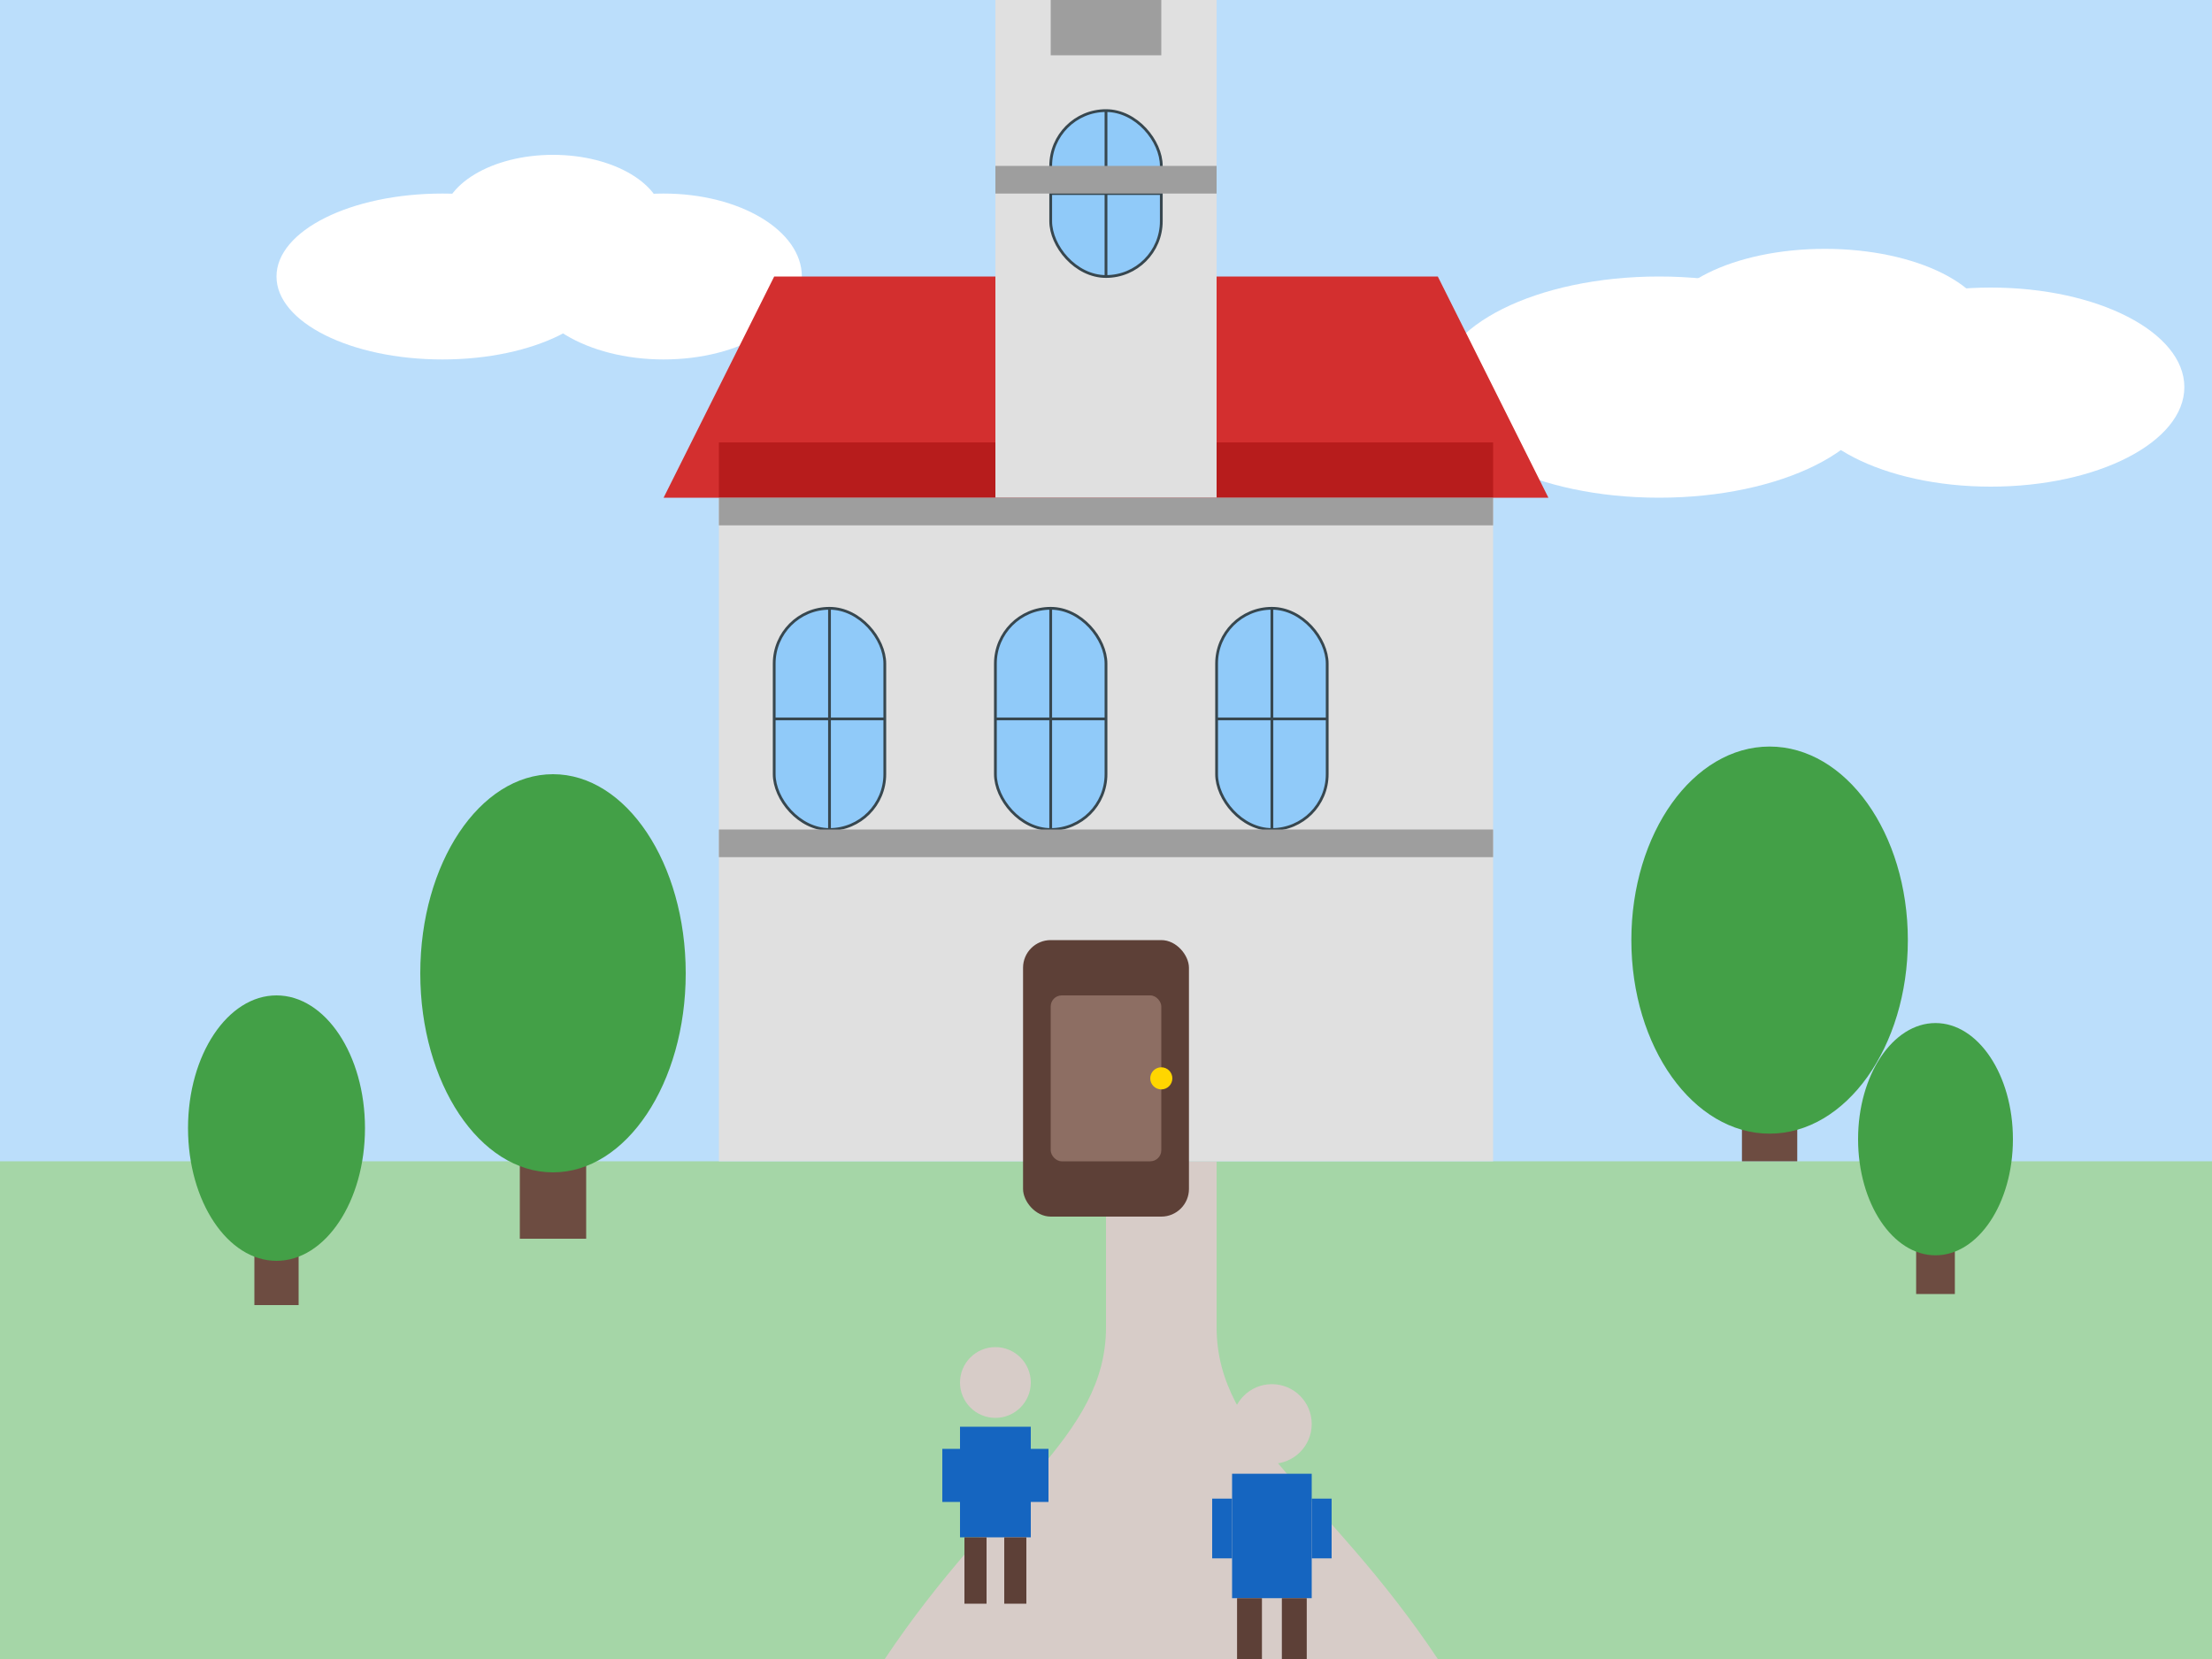
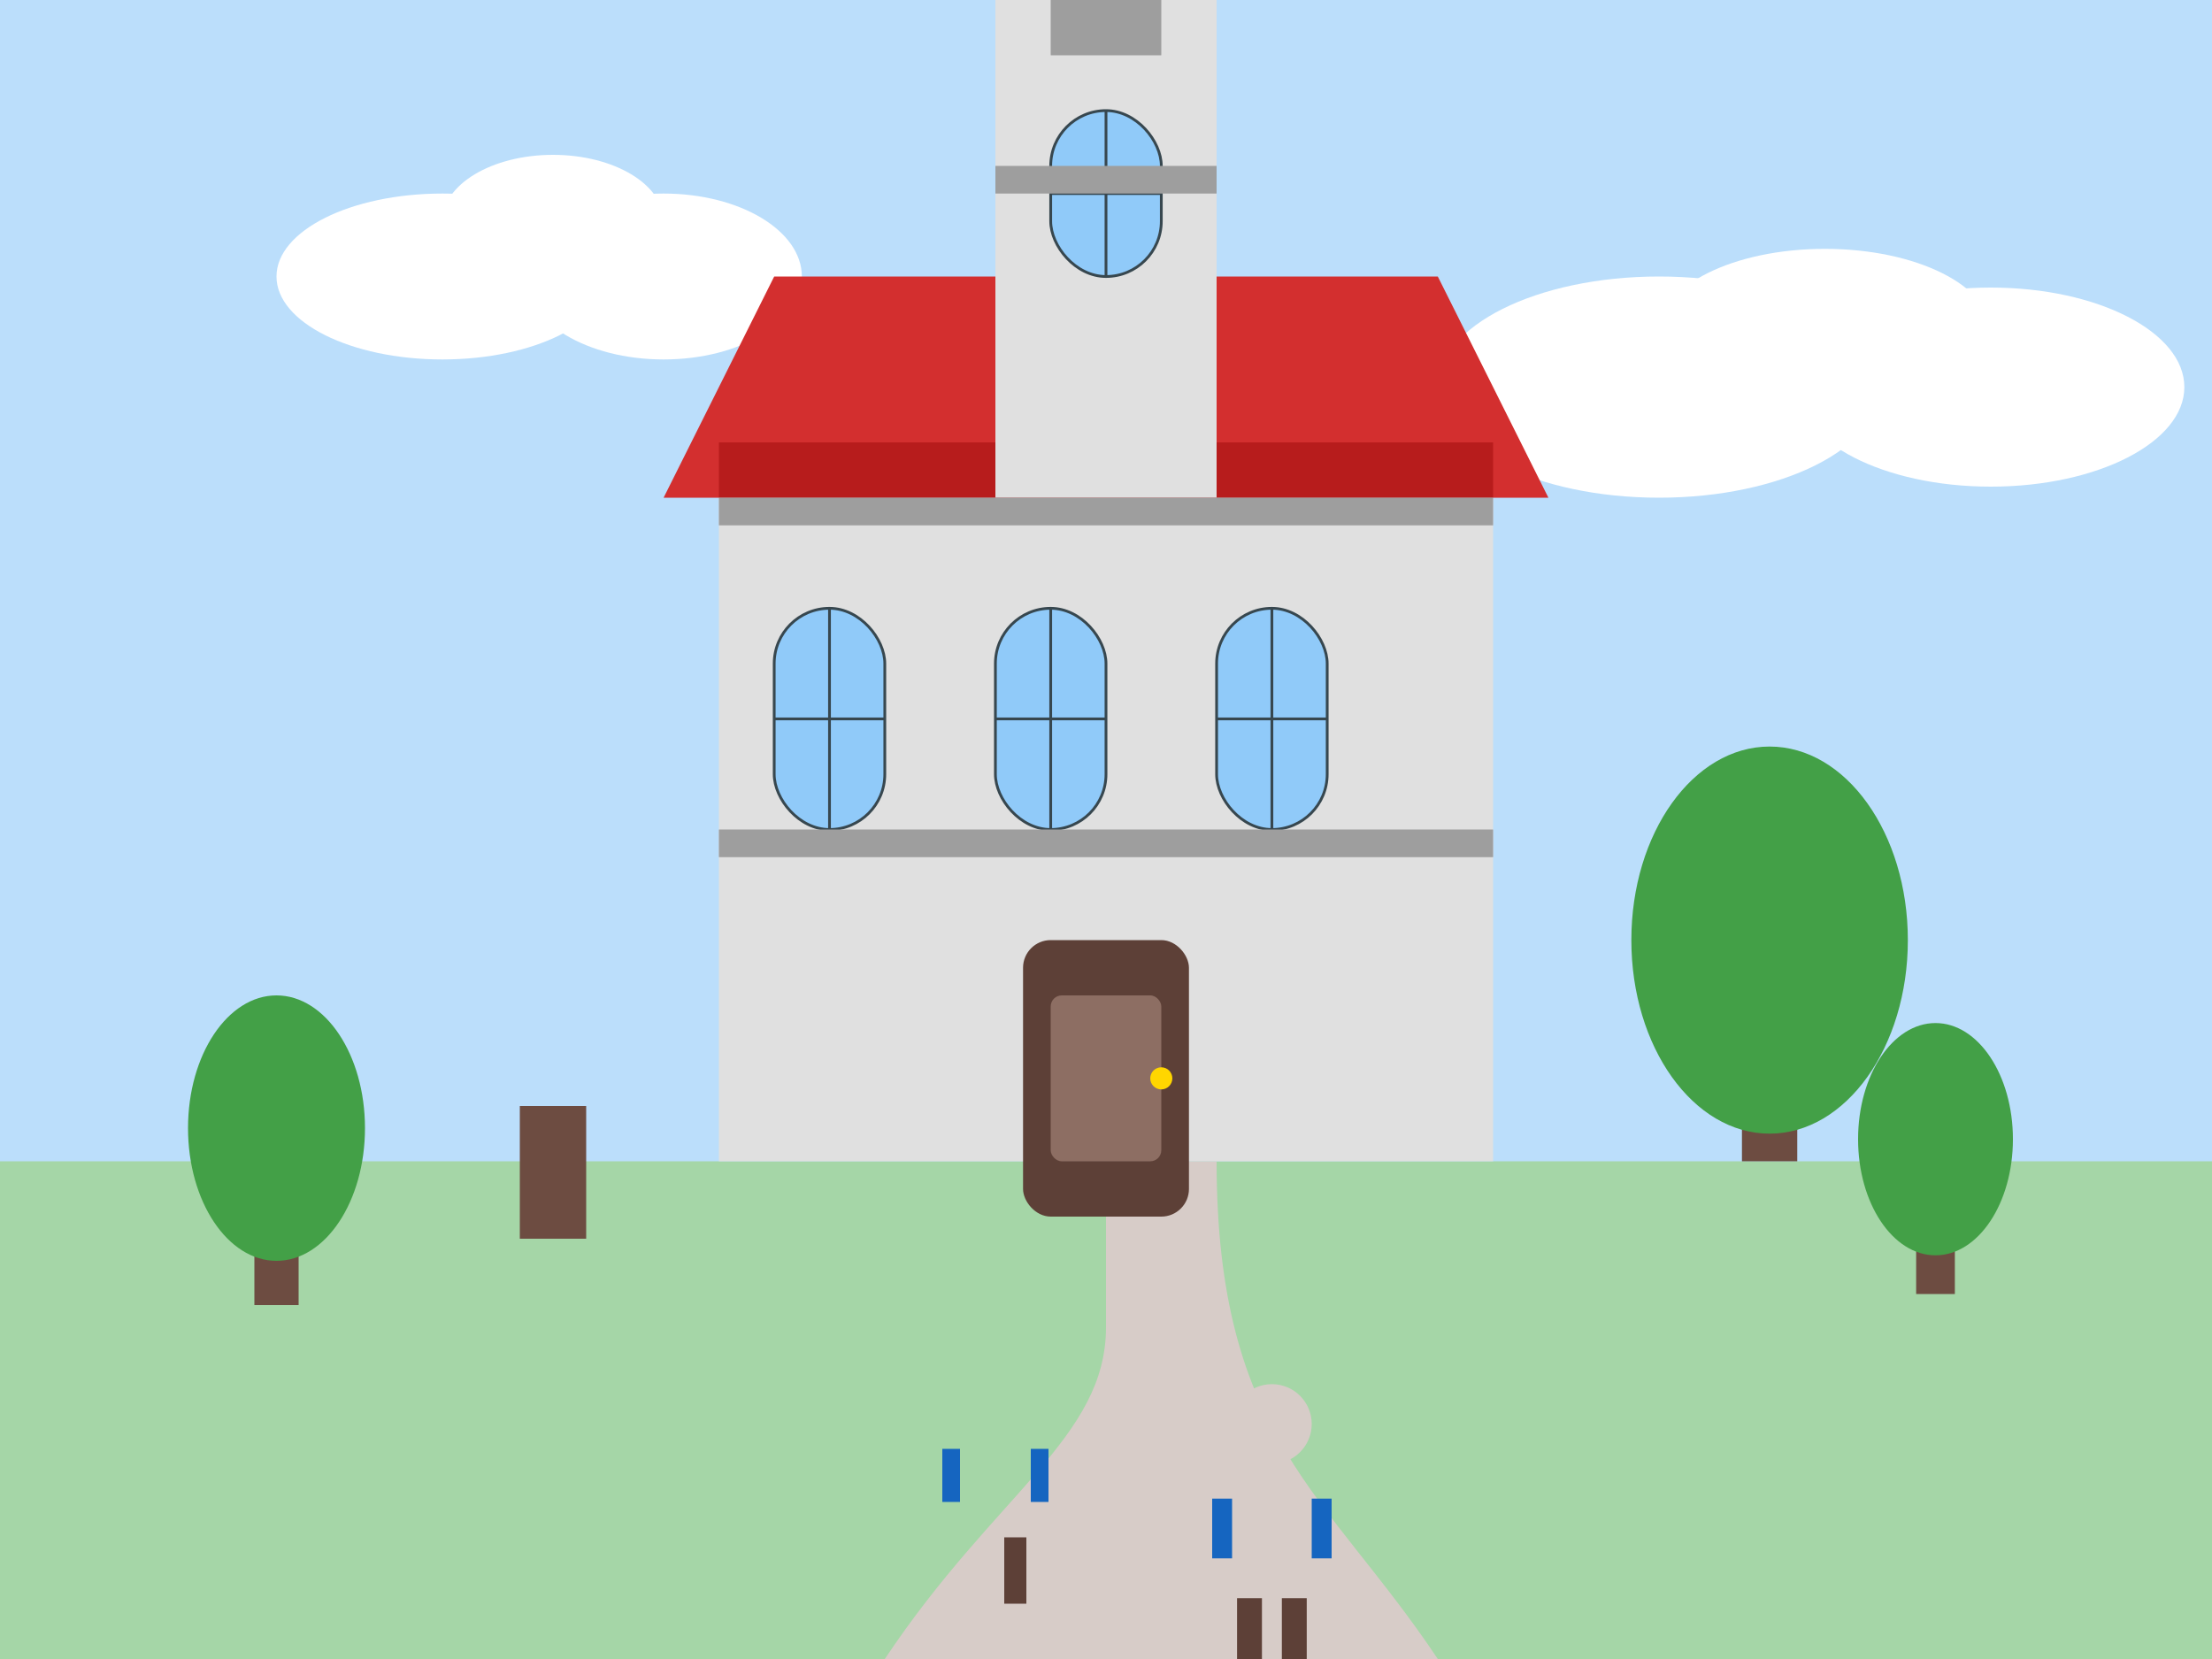
<svg xmlns="http://www.w3.org/2000/svg" width="400" height="300" viewBox="0 0 400 300">
  <style>
    .sky { fill: #bbdefb; }
    .building-main { fill: #e0e0e0; }
    .building-detail { fill: #bdbdbd; }
    .building-ornament { fill: #9e9e9e; }
    .window { fill: #90caf9; }
    .window-frame { fill: #546e7a; stroke: #37474f; stroke-width: 0.5; }
    .door { fill: #5d4037; }
    .door-detail { fill: #8d6e63; }
    .roof { fill: #d32f2f; }
    .roof-detail { fill: #b71c1c; }
    .ground { fill: #a5d6a7; }
    .tree { fill: #43a047; }
    .tree-trunk { fill: #6d4c41; }
    .path { fill: #d7ccc8; }
    .person { fill: #5d4037; }
    .person-clothes { fill: #1565c0; }
    .person-head { fill: #d7ccc8; }
    .cloud { fill: #ffffff; }
  </style>
  <rect class="sky" width="400" height="300" />
  <g class="cloud">
    <ellipse cx="80" cy="50" rx="30" ry="15" />
    <ellipse cx="100" cy="40" rx="20" ry="12" />
    <ellipse cx="120" cy="50" rx="25" ry="15" />
  </g>
  <g class="cloud">
    <ellipse cx="300" cy="70" rx="40" ry="20" />
    <ellipse cx="330" cy="60" rx="30" ry="15" />
    <ellipse cx="360" cy="70" rx="35" ry="18" />
  </g>
  <rect class="ground" x="0" y="210" width="400" height="90" />
-   <path class="path" d="M160,300 C180,270 200,260 200,240 L200,210 L220,210 L220,240 C220,260 240,270 260,300 Z" />
+   <path class="path" d="M160,300 C180,270 200,260 200,240 L200,210 L220,210 C220,260 240,270 260,300 Z" />
  <g transform="translate(200,150)">
    <rect class="building-main" x="-70" y="-60" width="140" height="120" />
    <polygon class="roof" points="-80,-60 80,-60 60,-100 -60,-100" />
    <rect class="roof-detail" x="-70" y="-70" width="140" height="10" />
    <rect class="building-main" x="-20" y="-150" width="40" height="90" />
    <polygon class="roof" points="-25,-150 25,-150 0,-180 -25,-150" />
    <rect class="building-ornament" x="-10" y="-150" width="20" height="10" />
    <rect x="-2" y="-205" width="4" height="25" fill="#ffd600" />
    <rect x="-7" y="-195" width="14" height="4" fill="#ffd600" />
    <g class="window-frame">
      <rect class="window" x="-60" y="-40" width="20" height="40" rx="10" />
      <line x1="-60" y1="-20" x2="-40" y2="-20" />
      <line x1="-50" y1="-40" x2="-50" y2="0" />
    </g>
    <g class="window-frame">
      <rect class="window" x="-20" y="-40" width="20" height="40" rx="10" />
      <line x1="-20" y1="-20" x2="0" y2="-20" />
      <line x1="-10" y1="-40" x2="-10" y2="0" />
    </g>
    <g class="window-frame">
      <rect class="window" x="20" y="-40" width="20" height="40" rx="10" />
      <line x1="20" y1="-20" x2="40" y2="-20" />
      <line x1="30" y1="-40" x2="30" y2="0" />
    </g>
    <g class="window-frame">
      <rect class="window" x="-10" y="-130" width="20" height="30" rx="10" />
      <line x1="-10" y1="-115" x2="10" y2="-115" />
      <line x1="0" y1="-130" x2="0" y2="-100" />
    </g>
    <rect class="door" x="-15" y="20" width="30" height="50" rx="5" />
    <rect class="door-detail" x="-10" y="30" width="20" height="30" rx="2" />
    <circle cx="10" cy="45" r="2" fill="#ffd600" />
    <rect class="building-ornament" x="-70" y="0" width="140" height="5" />
    <rect class="building-ornament" x="-70" y="-60" width="140" height="5" />
    <rect class="building-ornament" x="-20" y="-120" width="40" height="5" />
  </g>
  <g transform="translate(100,200) scale(1.2)">
    <rect class="tree-trunk" x="-5" y="0" width="10" height="20" />
-     <ellipse class="tree" cx="0" cy="-20" rx="20" ry="30" />
  </g>
  <g transform="translate(320,190) scale(1)">
    <rect class="tree-trunk" x="-5" y="0" width="10" height="20" />
    <ellipse class="tree" cx="0" cy="-20" rx="25" ry="35" />
  </g>
  <g transform="translate(50,220) scale(0.8)">
    <rect class="tree-trunk" x="-5" y="0" width="10" height="20" />
    <ellipse class="tree" cx="0" cy="-20" rx="20" ry="30" />
  </g>
  <g transform="translate(350,220) scale(0.7)">
    <rect class="tree-trunk" x="-5" y="0" width="10" height="20" />
    <ellipse class="tree" cx="0" cy="-20" rx="20" ry="30" />
  </g>
  <g transform="translate(180,270) scale(0.8)">
-     <rect class="person-clothes" x="-8" y="-15" width="16" height="25" />
-     <circle class="person-head" cx="0" cy="-25" r="8" />
-     <rect class="person" x="-7" y="10" width="5" height="15" />
    <rect class="person" x="2" y="10" width="5" height="15" />
    <rect class="person-clothes" x="-12" y="-10" width="4" height="12" />
    <rect class="person-clothes" x="8" y="-10" width="4" height="12" />
  </g>
  <g transform="translate(230,280) scale(0.9)">
-     <rect class="person-clothes" x="-8" y="-15" width="16" height="25" fill="#f44336" />
    <circle class="person-head" cx="0" cy="-25" r="8" />
    <rect class="person" x="-7" y="10" width="5" height="15" />
    <rect class="person" x="2" y="10" width="5" height="15" />
    <rect class="person-clothes" x="-12" y="-10" width="4" height="12" fill="#f44336" />
    <rect class="person-clothes" x="8" y="-10" width="4" height="12" fill="#f44336" />
  </g>
</svg>